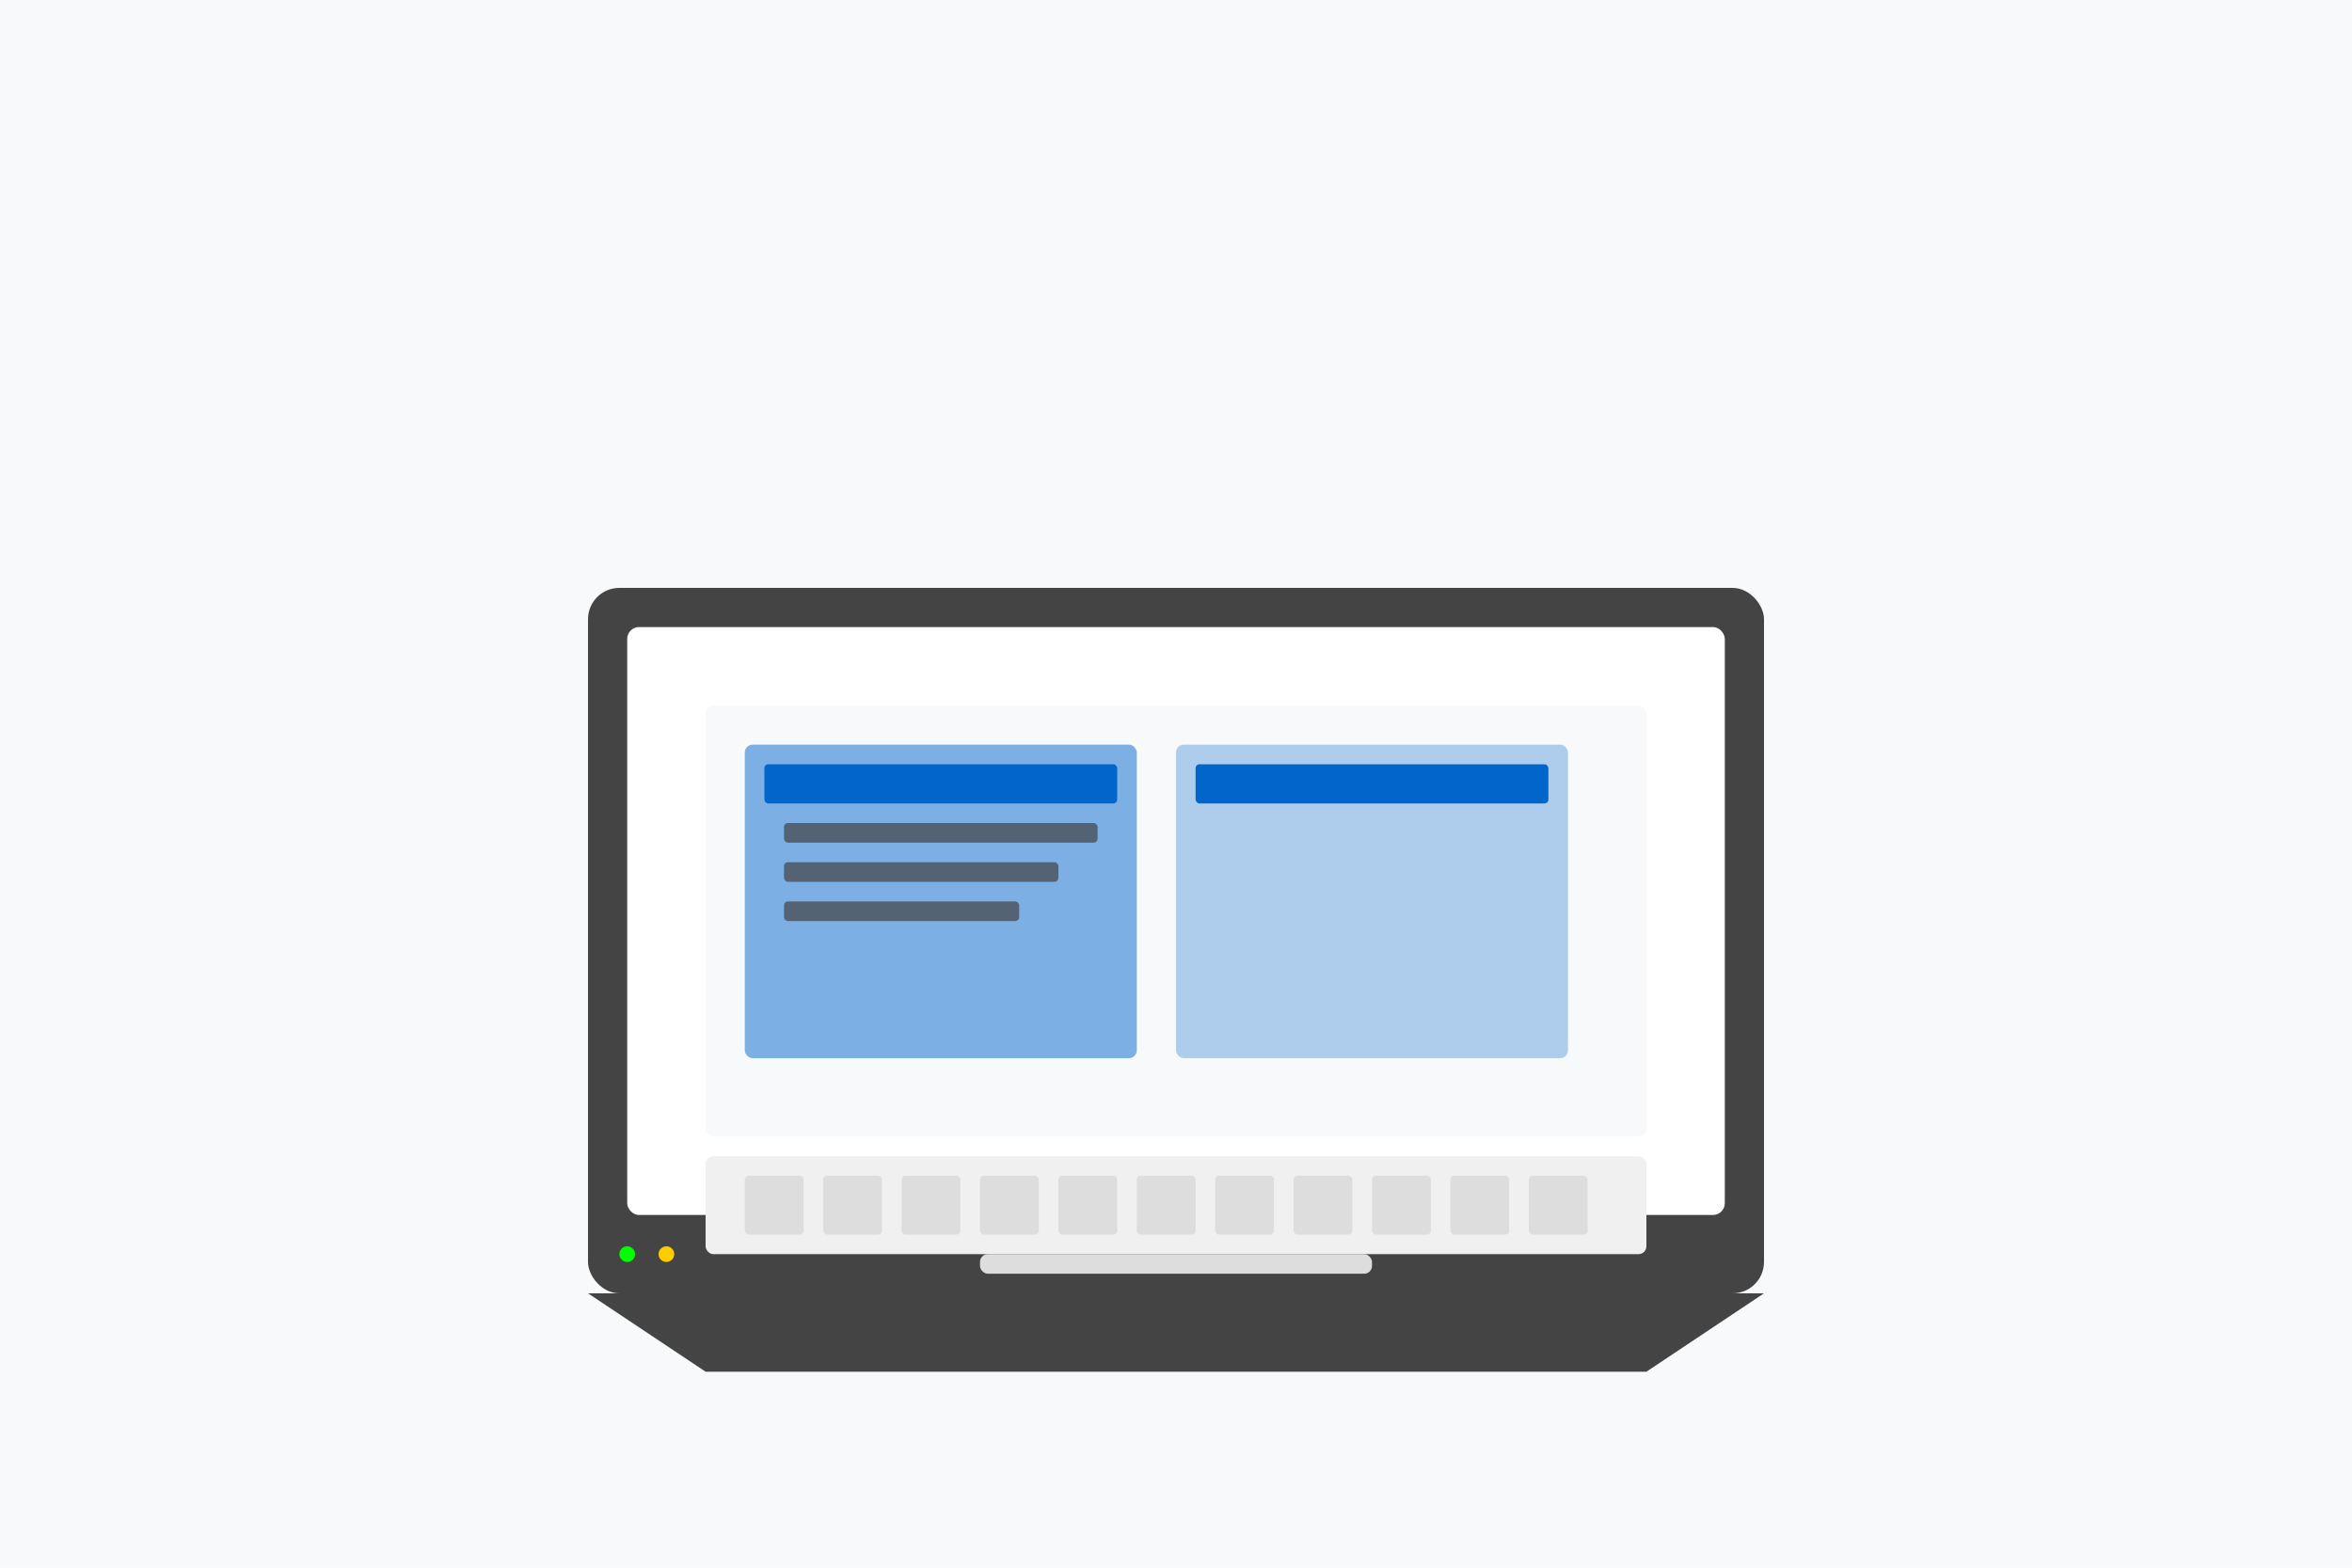
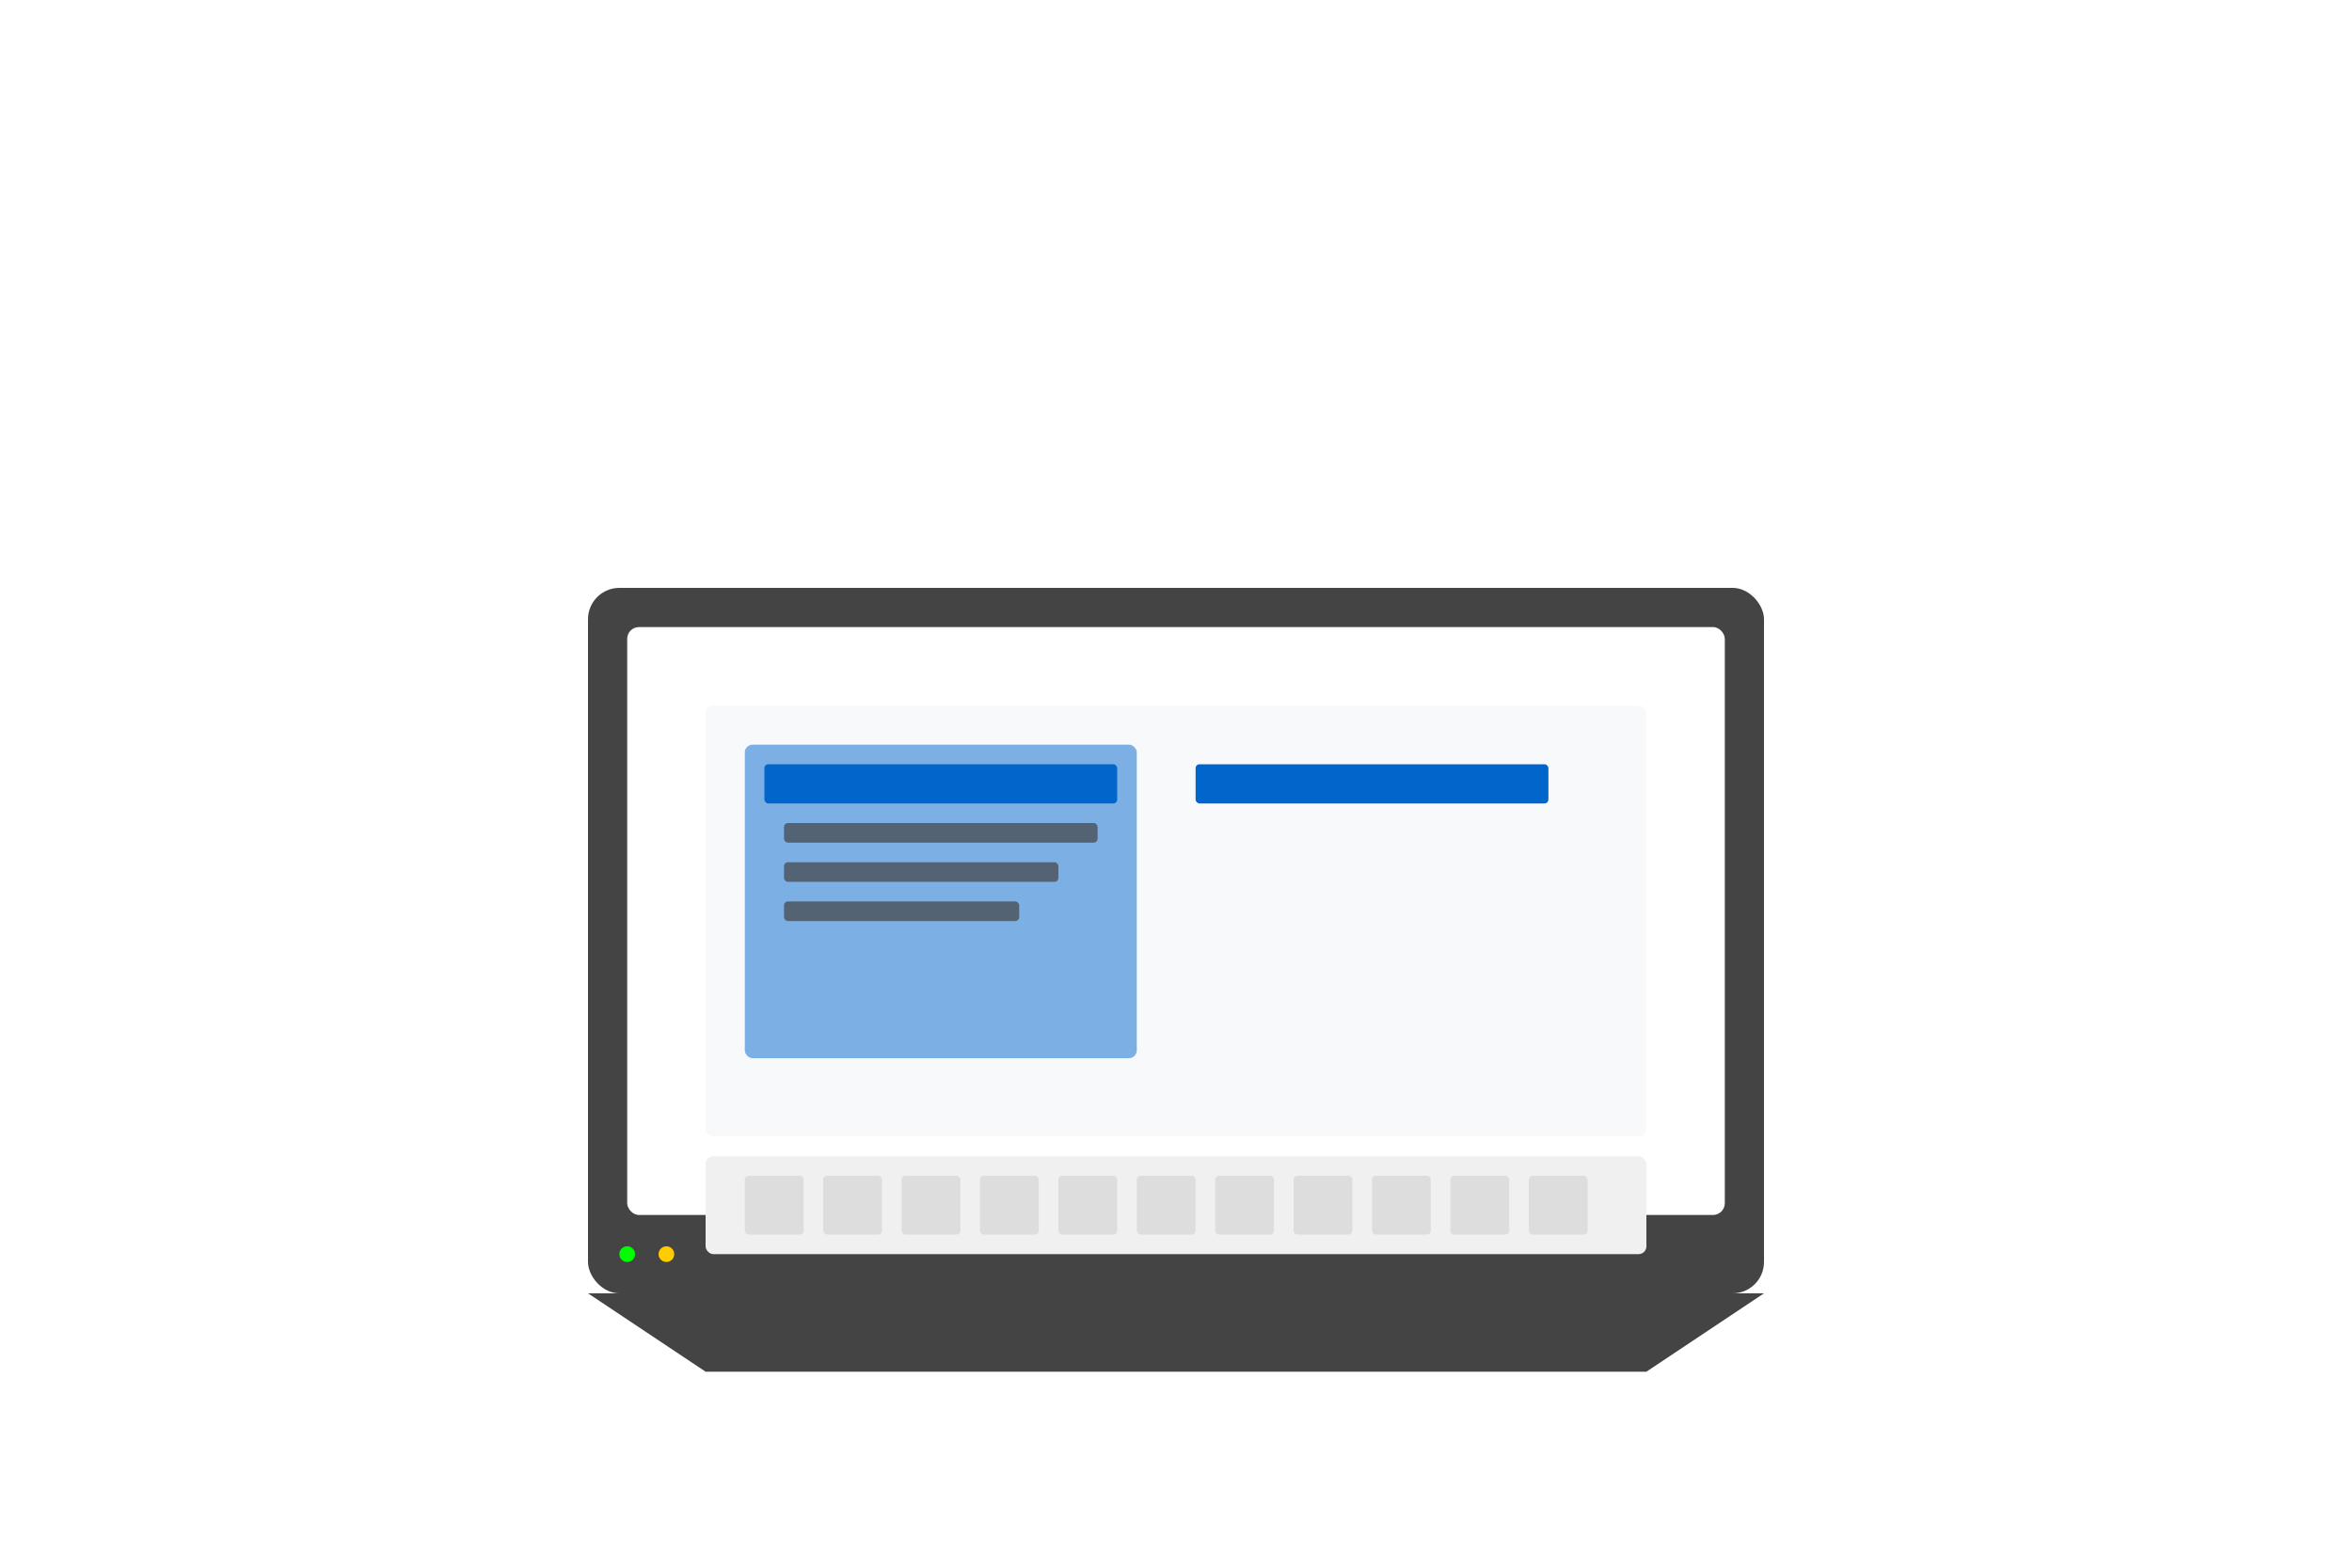
<svg xmlns="http://www.w3.org/2000/svg" width="600" height="400" viewBox="0 0 600 400">
-   <rect width="600" height="400" fill="#f8f9fa" />
  <rect x="150" y="150" width="300" height="180" rx="8" fill="#444444" />
  <rect x="160" y="160" width="280" height="150" rx="3" fill="#ffffff" />
  <path d="M150 330 L450 330 L420 350 L180 350 Z" fill="#444444" />
  <rect x="180" y="180" width="240" height="110" rx="2" fill="#f8f9fa" />
  <rect x="190" y="190" width="100" height="80" rx="2" fill="#0066cc" opacity="0.5" />
  <rect x="195" y="195" width="90" height="10" rx="1" fill="#0066cc" />
  <rect x="200" y="210" width="80" height="5" rx="1" fill="#444444" opacity="0.7" />
  <rect x="200" y="220" width="70" height="5" rx="1" fill="#444444" opacity="0.7" />
  <rect x="200" y="230" width="60" height="5" rx="1" fill="#444444" opacity="0.7" />
-   <rect x="300" y="190" width="100" height="80" rx="2" fill="#0066cc" opacity="0.3" />
  <rect x="305" y="195" width="90" height="10" rx="1" fill="#0066cc" />
  <rect x="180" y="295" width="240" height="25" rx="2" fill="#f0f0f0" />
  <rect x="190" y="300" width="15" height="15" rx="1" fill="#dddddd" />
  <rect x="210" y="300" width="15" height="15" rx="1" fill="#dddddd" />
  <rect x="230" y="300" width="15" height="15" rx="1" fill="#dddddd" />
  <rect x="250" y="300" width="15" height="15" rx="1" fill="#dddddd" />
  <rect x="270" y="300" width="15" height="15" rx="1" fill="#dddddd" />
  <rect x="290" y="300" width="15" height="15" rx="1" fill="#dddddd" />
  <rect x="310" y="300" width="15" height="15" rx="1" fill="#dddddd" />
  <rect x="330" y="300" width="15" height="15" rx="1" fill="#dddddd" />
  <rect x="350" y="300" width="15" height="15" rx="1" fill="#dddddd" />
  <rect x="370" y="300" width="15" height="15" rx="1" fill="#dddddd" />
  <rect x="390" y="300" width="15" height="15" rx="1" fill="#dddddd" />
-   <rect x="250" y="320" width="100" height="5" rx="2" fill="#dddddd" />
  <circle cx="160" cy="320" r="2" fill="#00ff00" />
  <circle cx="170" cy="320" r="2" fill="#ffcc00" />
</svg>